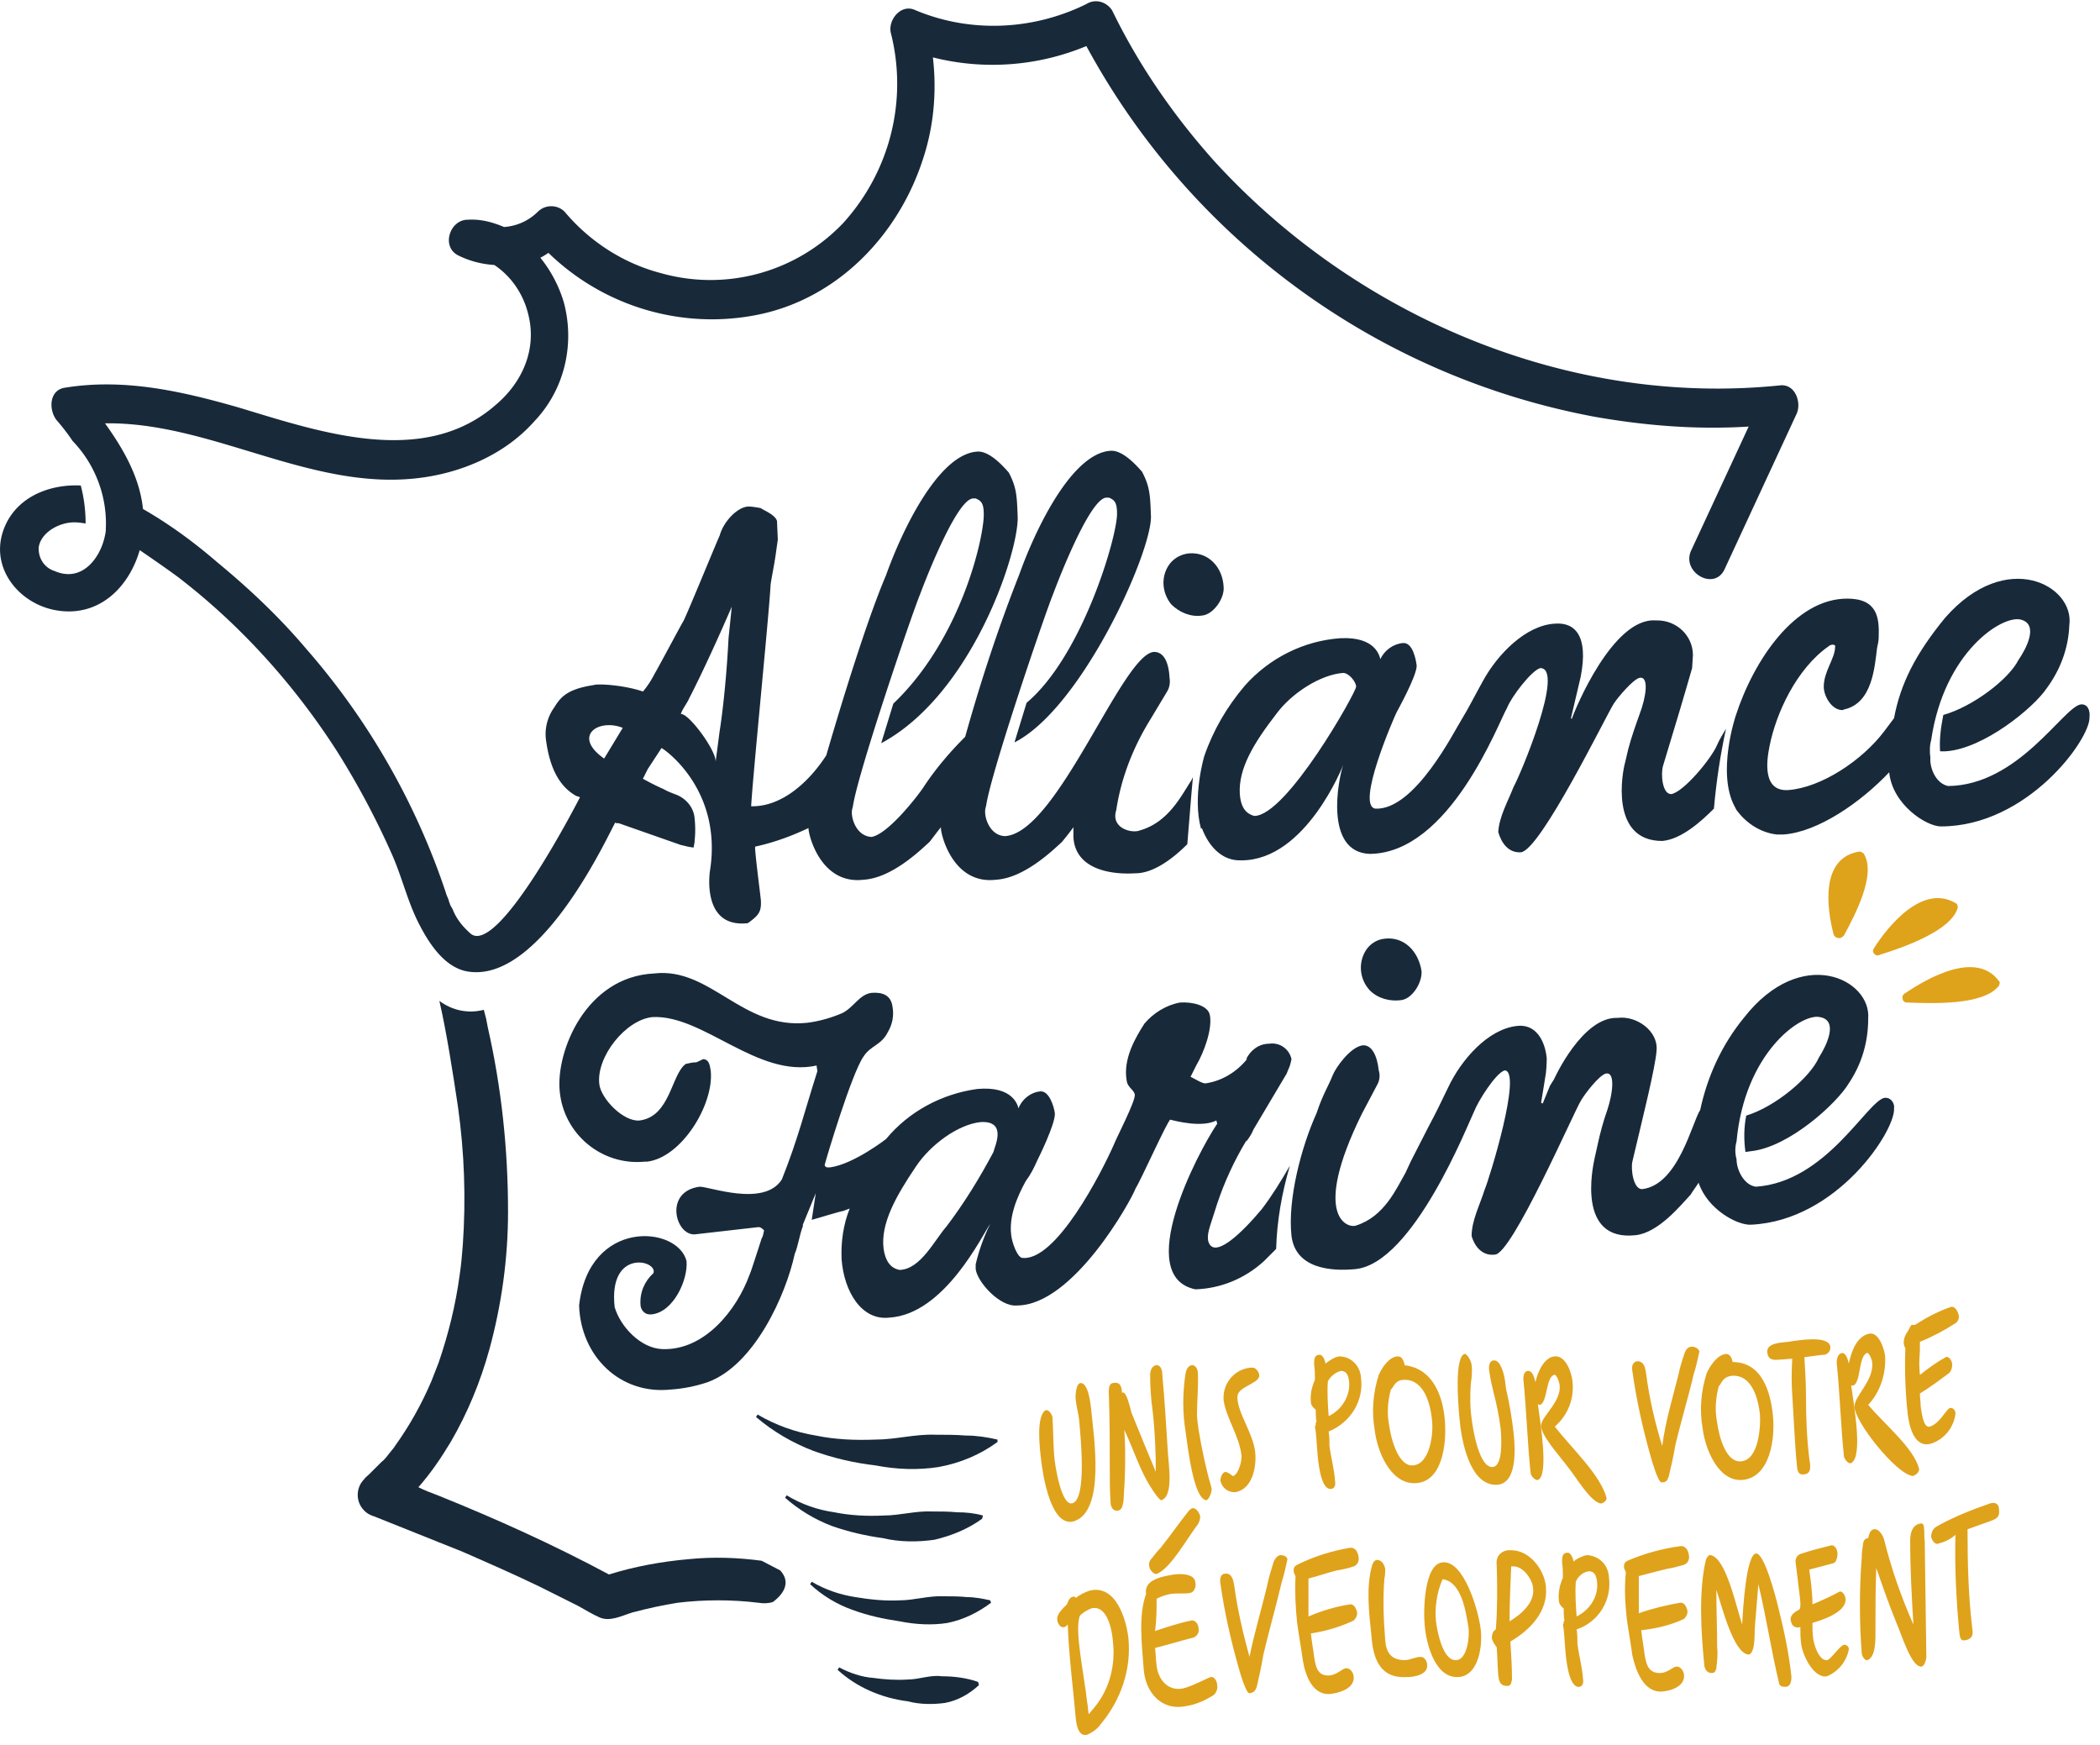
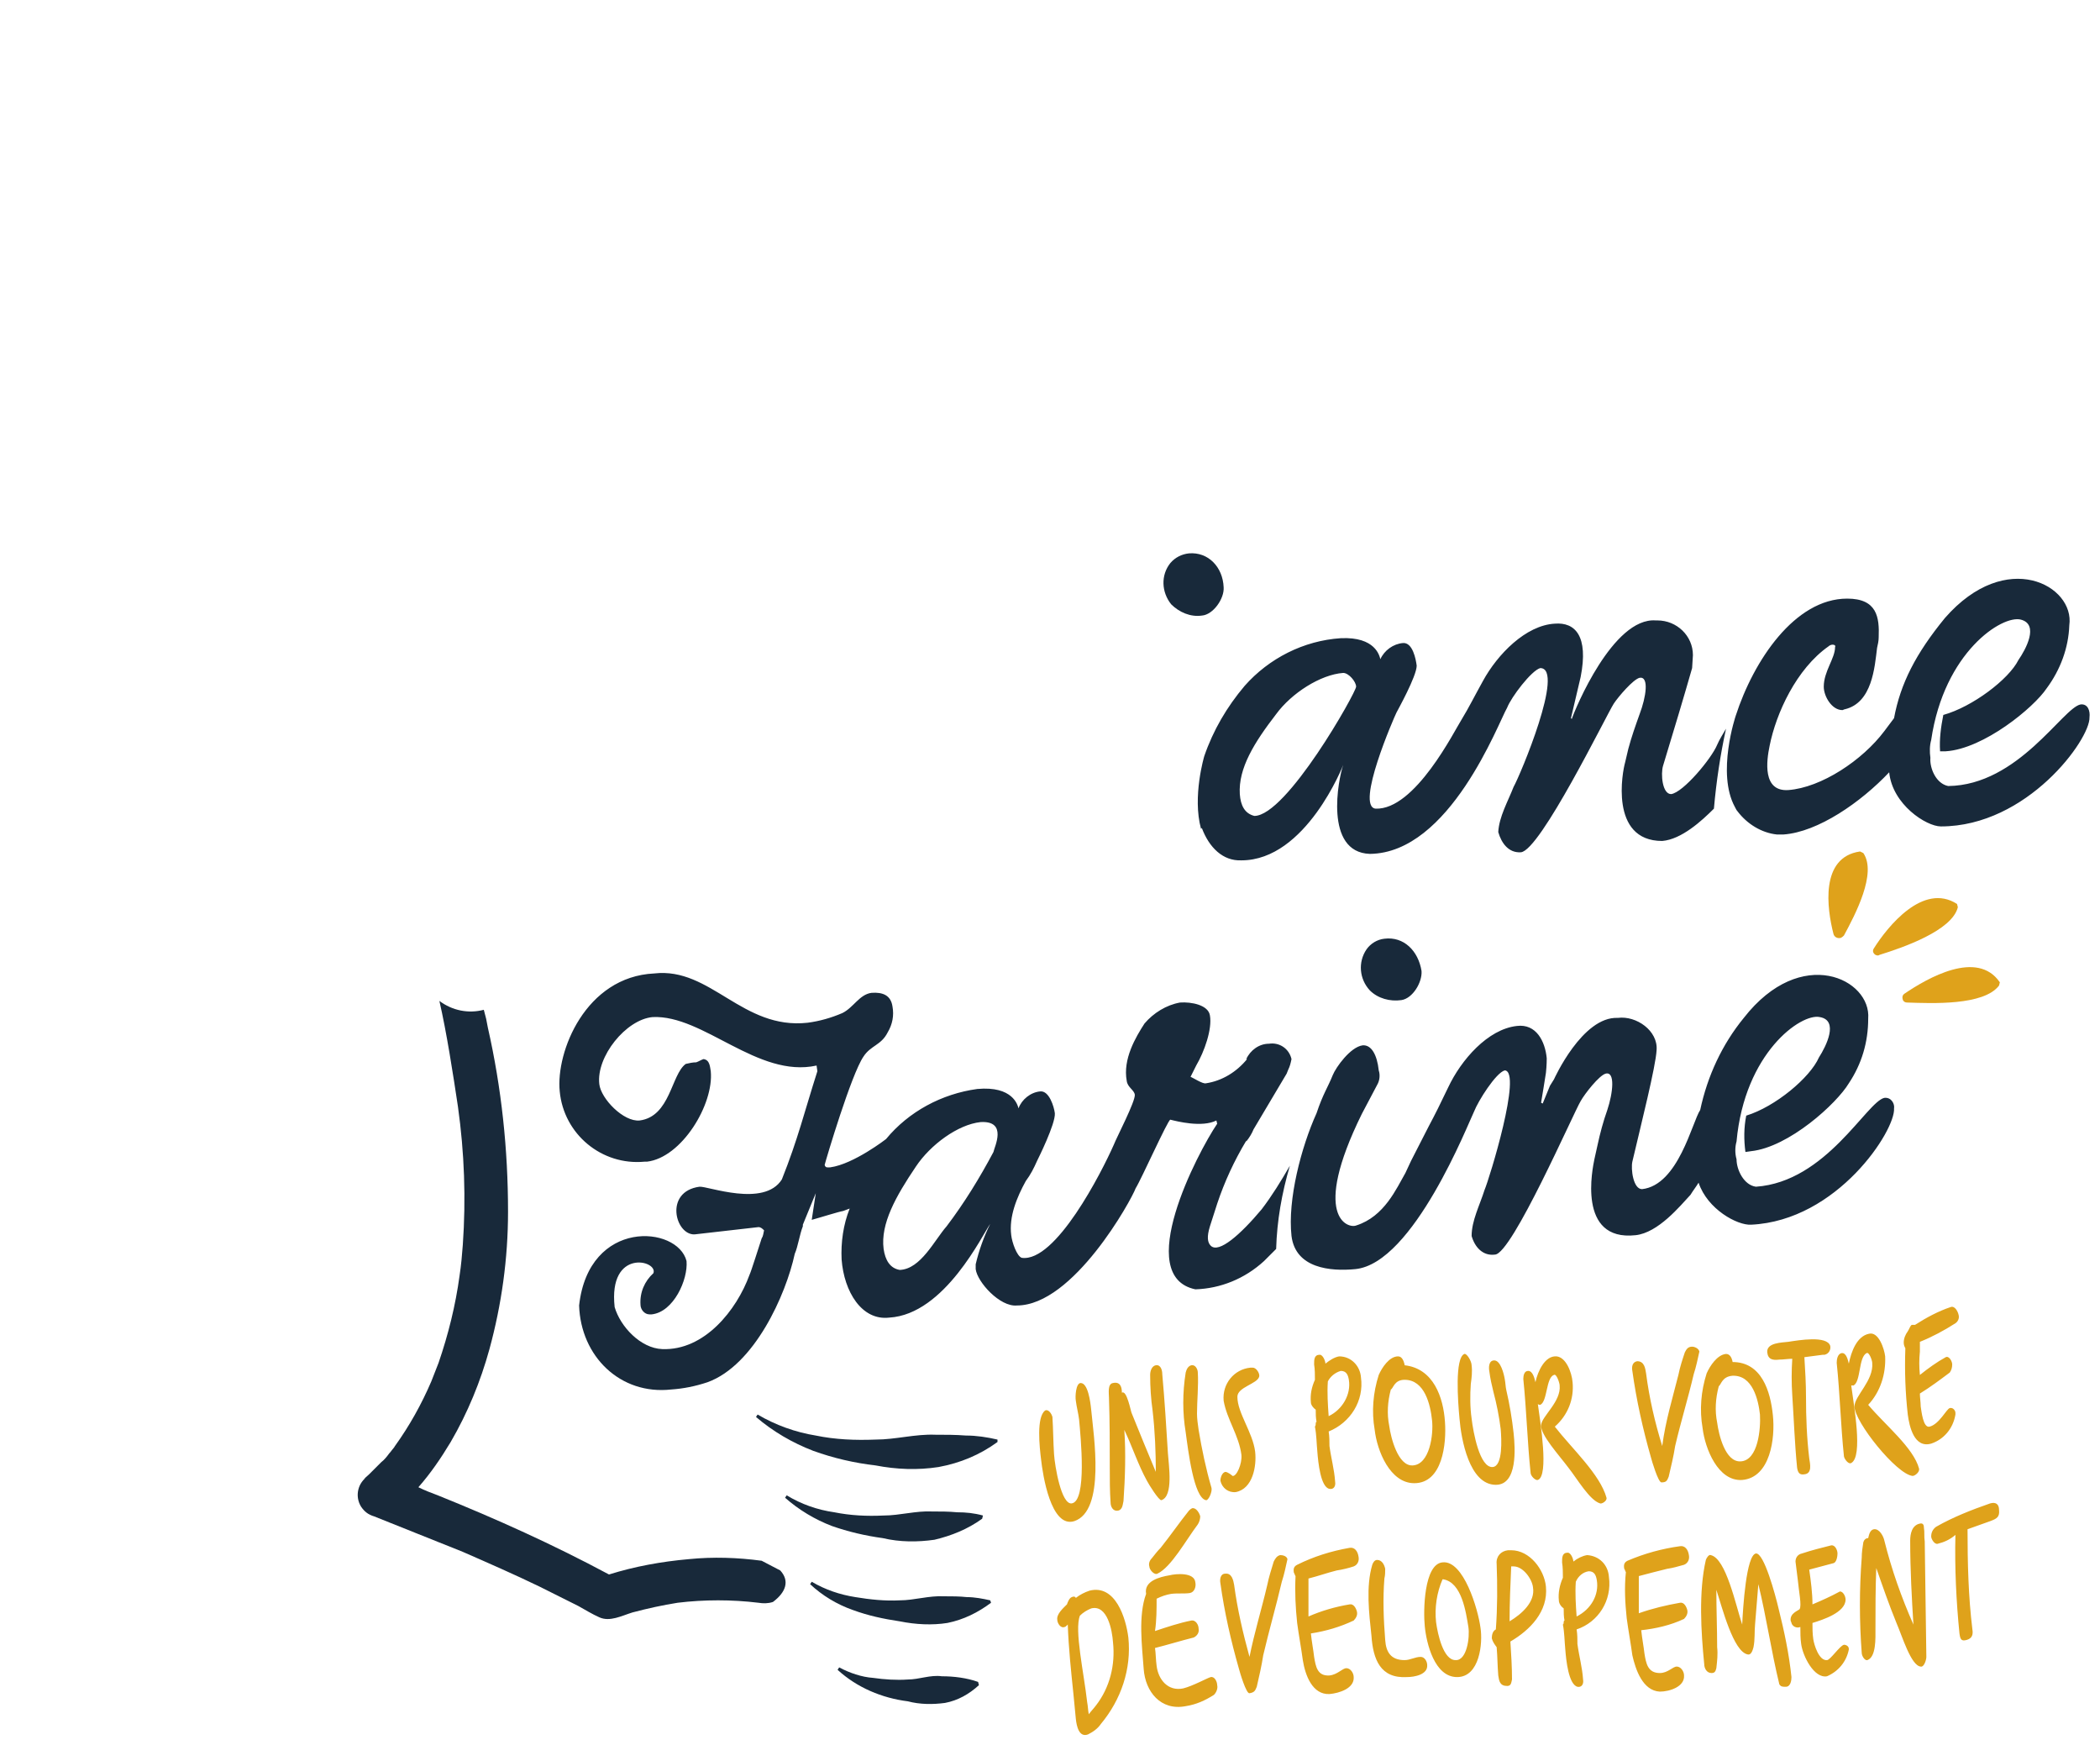
<svg xmlns="http://www.w3.org/2000/svg" xml:space="preserve" id="Layer_1" x="0" y="0" style="enable-background:new 0 0 260 216" version="1.1" viewBox="0 0 260 216">
  <style>.st0{fill:#18293a}.st1{fill:#dfa21b}</style>
-   <path d="M147 104.5c.3-3.6.5-6.3.7-8.3l-.2.4c-1.2 1.8-2.8 5.2-6.4 6.2-1 .4-3.6-.3-2.9-2.5.6-4 2.1-7.8 4.2-11.2l2.1-3.5c.3-.5.4-1.1.3-1.7-.1-1.9-.7-3.2-1.9-3.2-3.9.1-12 22.5-18.5 22.8-1.9-.1-2.6-2.4-2.4-3.4l.1-.4c.6-4.1 7.2-23.5 8.3-26.2 0 0 4.4-11.9 6.6-11.9h.3c.7.3 1 .6 1 2 0 2.9-4.3 17.6-11.2 23.4l-1.5 4.9c8.3-4.2 17-23.5 16.9-28-.1-2.5-.1-3.6-1.1-5.5-.7-.8-2.4-2.7-3.9-2.6-4.8.3-9.3 9.7-11.3 15.3-2.6 6.6-4.8 13.3-6.7 20.1-1.9 1.9-3.7 4-5.2 6.3-1.1 1.6-4.5 5.8-6.4 6.1-1.9-.1-2.6-2.4-2.4-3.4l.1-.4c.6-4.1 7.2-23.5 8.3-26.2 0 0 4.4-11.9 6.6-11.9h.3c.7.3 1 .6 1 2 0 2.9-2.8 15.4-11.2 23.4l-1.5 4.9c11.2-6 17-23.5 16.9-28-.1-2.5-.1-3.6-1.1-5.5-.7-.8-2.4-2.7-3.9-2.6-4.8.3-9.3 9.7-11.3 15.3-2.3 5.4-5.3 15.1-7.4 22.3-2.2 3.4-5.6 6.4-9.3 6.3.2-3.7 2.2-23.6 2.4-27.3 0-.4.5-2.7.7-4.3l.2-1.4-.1-2.3c-.2-.8-1.8-1.4-2-1.6-.5-.1-1.1-.2-1.6-.2-1.3.1-3 1.8-3.5 3.6-.3.6-4.1 9.9-4.5 10.6-.2.3-3.4 6.3-3.5 6.4-.4.8-.9 1.6-1.5 2.3-2.3-.8-5.6-1-6.1-.8-3.3.5-4.1 1.5-4.9 2.8-.8 1.1-1.2 2.6-1 4 .4 3 1.4 5.6 3.7 6.9.2.1.4.1.5.2 0 0-10 19.6-13.5 16.9-.9-.8-1.7-1.7-2.2-2.9-.1-.3-.3-.5-.4-.8 0-.1-.1-.2-.1-.3-.1-.4-.3-.7-.4-1.1-3.7-11.1-9.6-21.4-17.3-30.2-3.3-3.9-7-7.4-11-10.7-2.9-2.5-5.9-4.7-9.2-6.6-.4-3.9-2.4-7.4-4.7-10.6 13.1-.2 25.3 8.3 38.6 6.8 5.4-.6 10.9-2.9 14.6-7.1 3.7-3.9 5-9.5 3.6-14.7-.6-2-1.6-3.9-2.9-5.5.4-.2.7-.4 1-.6 6.8 6.6 16.4 9.5 25.7 7.7 9.9-1.9 17.5-9.7 20.6-19.1 1.4-4.1 1.8-8.5 1.3-12.8 6.3 1.6 13 1.1 19-1.4 13 24 36.1 40.9 63 45.9 6.3 1.1 12.6 1.6 19 1.2l-7.1 15.3c-1.3 2.7 2.8 5.1 4.1 2.4l8.9-19.2c.7-1.4-.1-3.8-2-3.6-26.2 2.7-52.5-8.5-70.1-27.8-5-5.6-9.3-11.8-12.6-18.6-.7-1.1-2.1-1.5-3.2-.8-6.7 3.3-14.5 3.6-21.3.7-1.7-.7-3.3 1.3-2.9 2.9 2.1 8.3-.1 17.1-5.9 23.5-5.8 6.1-14.5 8.5-22.6 6.2-4.6-1.2-8.8-3.9-11.9-7.6-.9-.9-2.4-.9-3.3 0a6.55 6.55 0 0 1-4.2 1.9c-1.4-.6-2.9-1-4.5-.9-2.2 0-3.3 3.3-1.2 4.4 1.4.7 2.9 1.1 4.5 1.2 2.1 1.4 3.6 3.6 4.2 6.1 1.1 4.3-.7 8.4-4 11.2-9 7.9-22 3.3-32 .3-7-2-14.1-3.6-21.4-2.4-1.9.3-2 2.7-1 4 .7.8 1.4 1.7 2 2.6 2.8 2.9 4.3 6.9 4.1 10.9v.2c-.4 3.1-2.8 6.5-6.3 5-1.3-.4-2.1-1.6-2-3 .3-1.7 2.2-2.8 3.8-3 .7-.1 1.3 0 2 .1 0-1.6-.2-3.2-.6-4.7-4.1-.2-8.4 1.6-9.7 5.9-1.4 4.7 2.4 9 7 9.6 5.1.7 8.7-3 10-7.5 1.6 1.1 3.2 2.2 4.7 3.3 7.7 5.9 14.3 13.2 19.6 21.4 2.6 4.1 4.9 8.4 6.9 12.9 1.3 2.9 2 6.1 3.5 8.9 1.3 2.5 3.3 5.4 6.2 5.7 9.2 1.1 17.6-18.1 18-18.5 0 0 0 .1.2.1h.2l7.7 2.7c.5.1 1.1.3 1.6.3 0-.3.1-.5.1-.8.1-.9.1-1.9 0-2.8-.1-1.3-1-2.4-2.2-2.9-.5-.2-1.1-.4-1.6-.7-.9-.4-1.7-.8-2.6-1.3l.6-1.2 1.7-2.6c.3.1 7.6 5.1 6 15.2 0 0-1.1 6.9 4.4 6.5.1 0 .3 0 .4-.1 1.2-.9 1.6-1.3 1.5-2.8-.1-1-.8-6.3-.7-6.6 2.3-.5 4.5-1.3 6.6-2.3v.1c.1 1.2 1.7 6.9 6.8 6.3 3.4-.2 6.8-3.4 8.2-4.7.4-.5.9-1.2 1.4-1.8v.2c.1 1.2 1.7 6.9 6.8 6.3 3.4-.2 6.8-3.4 8.2-4.7.4-.5.9-1.1 1.4-1.8v1.2c.2 4 4.6 4.7 7.7 4.5 2 0 4.3-1.5 6.4-3.6M74.8 93.9c-4-2.8-.7-5 2.3-3.8l-2.3 3.8zM90.2 79c-.3 5.9-.9 10.3-1.1 11.5l-.5 3.8c.1-1.4-3.4-6.1-4.3-5.9.1-.5.8-1.4 1-1.9 1.7-3.3 3.7-7.7 5.3-11.4l-.4 3.9z" class="st0" />
  <path d="M147.2 68.5c-.9.1-1.7.5-2.3 1.2-1.2 1.5-1.1 3.6.1 5.1 1 1 2.4 1.6 3.8 1.4 1.4-.1 2.8-2.1 2.7-3.5-.1-2.5-1.9-4.4-4.3-4.2" class="st0" />
  <path d="M227 115.6c.1.4.5.6.9.5.2-.1.3-.2.4-.3 1.4-2.6 4.1-7.7 2.4-10.2l-.4-.2c-5 .7-4.1 7.1-3.3 10.2M232 117.4c-.2.3-.1.6.2.8.2.1.4.1.5 0 2.9-.9 9-3 9.7-5.9l-.1-.4c-4.2-2.7-8.6 2.8-10.3 5.5M235.8 123c-.3.2-.3.5-.2.8.1.2.3.3.5.3 3.1.1 9.5.4 11.4-2.1l.1-.4c-2.8-4.1-9-.5-11.8 1.4" class="st1" />
  <path d="M171.4 116.2c-.9.1-1.7.6-2.2 1.3-1.1 1.6-.9 3.7.4 5.1 1 1 2.5 1.4 3.9 1.2 1.4-.2 2.6-2.2 2.5-3.6-.4-2.5-2.2-4.3-4.6-4M233.3 135.9c-2.2.5-7.2 10.4-15.9 11-1.5-.2-2.4-2.1-2.4-3.4-.2-.7-.2-1.5 0-2.2 1-11 8-15.9 10.3-15.4 2.4.4.8 3.6-.1 5-1.1 2.5-5.4 6.1-9 7.2-.3 1.5-.3 3-.1 4.5l.7-.1c4.7-.5 10.6-5.9 12.1-8.4 1.6-2.4 2.4-5.1 2.4-8 .4-4.9-8.3-9.2-15.4-.1-2.7 3.3-4.5 7.2-5.4 11.4-1 1.5-2.7 9.3-7.2 9.8-1.1 0-1.4-2.5-1.2-3.4 1.1-4.7 2.9-11.8 3-13.8.2-2.4-2.5-4.3-4.8-4-4.4-.2-7.9 7.6-7.9 7.6l-.5.8c-.3.7-.6 1.5-.9 2.2l-.2-.1c.2-1.2.4-2.4.6-3.7.1-.9.1-1.7.1-1.8-.2-2.1-1.3-4.3-3.7-4-3.6.4-6.9 4.2-8.5 7.6-.9 1.9-1.7 3.5-2.4 4.8-.2.4-2.1 4.1-2.2 4.3l-.7 1.5c-1.1 1.9-2.6 5.4-6.1 6.5-1 .4-5.6-1 .7-13.8l1.9-3.6c.3-.5.4-1.2.2-1.8-.2-1.9-.9-3.2-2-3.1-1.5.2-3.3 2.7-3.7 3.7-.6 1.5-1.2 2.3-2 4.7-1.9 4.2-3.6 10.7-3.1 15.2.5 4 4.8 4.4 7.9 4.1 7.2-.7 14-18.1 14.7-19.5.5-1.3 2.7-4.8 3.8-5.1 2.2.1-1.9 13.4-2.5 14.8-.6 1.9-1.6 3.8-1.6 5.7.4 1.4 1.4 2.5 2.9 2.3 2.1-.1 9.7-17.5 10.6-19 .5-.9 2.3-3.2 3.1-3.4 1.2-.3.9 2.4.2 4.5-.5 1.4-.9 2.9-1.2 4.3l-.4 1.8c-.2 1-2.2 10.2 5.1 9.4 2.8-.3 5.5-3.6 6.8-5 .3-.5.7-1 1-1.5 1.1 3.3 4.8 5.3 6.5 5.2 10.7-.5 17.9-11.7 17.7-14.4.1-.5-.3-1.4-1.2-1.3M150.7 149c.9-2.7 2.1-5.3 3.6-7.8v.1c.4-.5.7-1 .9-1.5l4.1-6.9.2-.5c.2-.4.3-.8.4-1.3-.3-1.3-1.5-2.1-2.8-1.9-1.2 0-2.3.8-2.8 1.9h.1c-1.3 1.6-3.1 2.7-5.1 3-.4.1-1.6-.7-1.9-.8l.7-1.4c1-1.7 2-4.5 1.7-6.2-.2-1.3-2.3-1.7-3.7-1.6-1.7.3-3.3 1.3-4.4 2.6-1.1 1.7-2.7 4.4-2.2 7.1.1.8.9 1.1 1 1.7.1.8-2.3 5.4-2.6 6.2-1.5 3.4-7.2 14.6-11.4 14-.6-.2-1.2-1.9-1.3-2.8-.3-2.3.7-4.7 1.8-6.7.6-.8 1-1.6 1.4-2.5.1-.2 2.3-4.6 2.2-5.9-.1-.8-.7-2.8-1.8-2.7-1.2.1-2.3 1-2.7 2.1-.1-.4-.7-2.8-5.1-2.4-4.4.6-8.5 2.8-11.3 6.2 0 0-4 3.1-6.9 3.5-.3 0-.6.1-.7-.3.2-.8 3.3-11.2 4.8-13.4.9-1.4 2.2-1.4 3-3 .6-1 .8-2.1.6-3.2-.2-1.4-1.2-1.8-2.6-1.7-1.5.2-2.2 1.8-3.6 2.5-1.4.6-2.8 1-4.3 1.2-8.1.9-12-6.9-19-6.1-8.5.4-12.2 9.7-11.7 14.6.5 5.3 5.2 9.2 10.5 8.7h.3c4.3-.5 8.3-7.1 7.9-11.2-.1-.5-.1-1.4-.9-1.5-.3.1-.6.3-.9.4-.4 0-.9.1-1.3.2-1.8 1.3-1.9 6.5-5.7 7-2 .2-4.8-2.7-5-4.5-.4-3.4 3.3-8 6.6-8.3 6.3-.3 13 7.6 20.3 6l.1.7c-1.6 5-2.4 8.4-4.4 13.4-2.2 3.5-9.2.8-10.2.9-4.4.6-3 6-.6 5.9l7.9-.9c.3 0 .5.2.7.4-.1.4-.1.7-.3 1-.3.9-1.3 4.1-1.5 4.5-1.6 4.4-5.6 9.4-10.8 9.2-2.7-.1-5.2-2.8-5.9-5.2-.8-7.3 5.4-5.8 4.8-4.2-1.1 1-1.7 2.4-1.6 3.9 0 .6.5 1.2 1.1 1.2h.3c2.7-.3 4.5-4.3 4.3-6.6-1.1-4.4-12.1-5.3-13.3 5.5.2 6.3 5.1 11.1 11.4 10.4 1.5-.1 3-.4 4.5-.9 5.8-2.1 9.7-10.8 10.8-15.9.4-.9.6-2.4 1-3.4v-.2l1.6-3.9-.5 3.3c1.1-.3 3.3-1 3.9-1.1.3-.1.5-.2.8-.3-.8 2-1.1 4.2-1 6.3.3 4 2.5 7.6 5.9 7.2 6.9-.4 11.6-10.4 12.5-11.6-.8 1.6-1.4 3.3-1.8 5v.6c.2 1.6 3 4.7 5.1 4.5 7 0 14.2-13.1 14.7-14.5.7-1.1 4-8.5 4.3-8.5.8.2 3.9 1 5.7.1l.1.4c-2.5 3.7-10.4 18.9-2.7 20.5 3.1-.1 6.1-1.3 8.5-3.5l1.5-1.5c.1-3.5.7-6.9 1.7-10.3-1.1 1.9-2.2 3.7-3.5 5.4-2.6 3.1-5.3 5.5-6.3 4.5-.4-.4-.5-1.1-.1-2.4l.9-2.8zm-27.7-6.4c-1.7 3.2-3.6 6.3-5.8 9.2-1.5 1.7-3.2 5.3-5.8 5.4-1.2-.2-1.8-1.2-2-2.6-.4-3.1 1.5-6.5 4-10.2 1.8-2.7 5.2-5.2 8-5.5 3.4-.2 1.7 3.1 1.6 3.7M213.7 90.2c-.4.7-.8 1.3-1.1 2-.7 1.7-4.2 5.9-5.7 6.1-1.1 0-1.3-2.5-1-3.5 1.4-4.6 2.6-8.6 3.6-12.1l.1-1.6c0-2.4-2-4.3-4.4-4.3h-.2c-5.3-.4-10 11-10.4 12.2l-.1-.1 1.2-5.1c1-5.1-.7-6.8-3.2-6.6-3.6.2-7.1 3.8-8.9 7.1-1 1.8-1.8 3.4-2.6 4.7-.9 1.4-5.8 11.3-10.7 11.1-2.5-.3 2.3-11.3 2.6-11.9.1-.2 2.5-4.5 2.5-5.8-.1-.8-.5-2.9-1.7-2.8-1.2.1-2.3.9-2.8 2-.1-.4-.6-2.8-4.9-2.6-4.6.3-8.9 2.5-11.9 5.9-2.2 2.6-3.9 5.5-5 8.7 0 0-1.5 5-.4 9l.1-.1c.9 2.4 2.6 4.1 4.9 4 8 0 12.6-11.8 12.6-11.8-.6 1.7-2.4 10.8 3.3 11 9.9-.1 15.9-16.2 17-18.1.5-1.3 3-4.6 4.1-4.9 3.1 0-2.5 13.3-3.3 14.7-.7 1.8-1.8 3.7-1.9 5.6.4 1.4 1.3 2.6 2.8 2.5 2.4-.2 10.6-17 11.5-18.4.6-.9 2.4-3 3.2-3.2 1.2-.2.8 2.4 0 4.5-.5 1.4-1 2.8-1.4 4.3l-.4 1.7c-.3 1-2 9.7 4.6 9.7 2.4-.2 4.9-2.5 6.4-4 .3-3.4.8-6.7 1.5-9.9M155.3 101c-1.2-.3-1.7-1.3-1.8-2.7-.2-3.2 1.8-6.4 4.5-9.9 1.9-2.6 5.5-4.9 8.3-5.1.7 0 1.6 1.1 1.6 1.7 0 .7-8.6 16-12.6 16M257.6 87.2c-2.2.4-7.7 10-16.4 10.1-1.5-.3-2.3-2.2-2.2-3.5-.1-.7-.1-1.5.1-2.2 1.6-10.9 8.8-15.5 11.1-14.9 2.3.6.6 3.7-.3 5-1.2 2.4-5.7 5.8-9.3 6.8-.3 1.5-.5 3-.4 4.5h.7c4.7-.3 10.9-5.4 12.5-7.8 1.7-2.3 2.7-5 2.8-7.8.7-4.9-7.8-9.6-15.4-.9-3.6 4.4-5.5 8.1-6.3 12.4l-1.2 1.6c-2.7 3.6-7.8 7-11.9 7.3-3.2.2-2.7-3.6-2.3-5.5.8-4 3.3-9.5 7.3-12.3.1-.1.3-.2.5-.2s.4.1.3.3c0 1.4-1.4 3-1.4 4.9 0 1.2 1 2.9 2.3 2.9.1 0 .2-.1.3-.1 3.4-.8 3.7-5.2 4-7.6.1-.4.2-.9.2-1.3.1-2.5-.2-4.8-3.9-4.8-6.5 0-11.6 7.7-13.8 14.5 0 0-2.4 7.1-.1 11.3.1.2.2.4.3.5 1.2 1.6 3 2.7 4.9 2.9h.8c4.3-.3 9.6-4 13.1-7.7.4 4 4.6 6.7 6.4 6.7 10.7 0 18.5-10.8 18.4-13.5.1-.8-.2-1.7-1.1-1.6" class="st0" />
  <path d="m96.6 194.4-2.3-1.2c-3-.4-6-.5-9-.2-3.4.3-6.7.9-9.9 1.9-6.9-3.7-14-6.9-21.2-9.8-.8-.3-1.6-.6-2.4-1 1.5-1.7 2.8-3.6 4-5.6 2.1-3.6 3.7-7.5 4.8-11.5 1.5-5.5 2.3-11.2 2.3-17 0-7.7-.8-15.3-2.5-22.8-.2-1.1-.2-1.1-.5-2.2-1.9.5-3.9.1-5.5-1.1.9 3.9 1.7 9.1 2.3 13.1.8 5.7 1 11.4.6 17.1-.1 1.3-.2 2.5-.4 3.8-.5 3.7-1.4 7.3-2.6 10.8-.3.8-.6 1.5-.9 2.3-1.2 2.8-2.7 5.5-4.5 8l-.2.3c-.2.2-.3.4-.5.6-.3.4-.6.8-1 1.1l-1.5 1.5c-.3.3-1.2 1-.1.2-1.3.8-1.7 2.5-.9 3.8.4.6.9 1 1.6 1.2 3.7 1.5 7.3 2.9 11 4.4 3.2 1.4 6.4 2.8 9.5 4.3l4.8 2.4c.9.5 1.7 1 2.6 1.4 1.3.6 2.8-.2 4.1-.6 1.9-.5 3.7-.9 5.6-1.2 3.3-.4 6.7-.4 10 0 .6.1 1.2.1 1.8-.1 1.6-1.2 2.1-2.6.9-3.9m-48-15c.4-.5.2-.2 0 0m0 .1-.2.2.2-.2" class="st0" />
  <path d="M128.9 180.7c-.2-1.6-.6-5.3.5-6.1.4-.2.8.4.9.8.1 1.5.1 3.1.2 4.6s.9 6.3 2.2 6.1c1.9-.3 1.1-8.2.9-10.4-.1-.8-.3-1.5-.4-2.3-.1-.5 0-2.2.6-2.2.9 0 1.2 2.3 1.3 3.3.3 3.2 1.8 12.5-2.1 13.8-2.9.9-3.9-5.8-4.1-7.6M142.7 174.6c-.2-1.4-.3-2.9-.3-4.4 0-.5.2-1.1.7-1.2.6-.1.8.6.8 1.1.3 3.3.5 6.6.7 9.8.1 1.5.7 5.3-.8 5.8-.3.1-1.6-2-1.8-2.4-1.1-2-1.8-4.2-2.8-6.3.2 2.9.1 5.9-.1 8.8-.1.4-.1 1.1-.7 1.2-.6.1-.9-.5-.9-1-.1-1.4-.1-2.9-.1-4.3 0-2.9 0-5.8-.1-8.7 0-.5-.2-1.7.5-1.8.9-.2 1.1.5 1.1 1.2.6-.4 1.1 2.3 1.2 2.5 1 2.5 2 4.9 3 7.3 0-2.4-.1-5-.4-7.6M150 184.2c.1.5-.4 1.6-.7 1.5-1.5-.3-2.2-6.2-2.5-8.4-.4-2.4-.4-4.9 0-7.4.1-.4.3-.8.7-.9.5-.1.8.5.8.9.1 1.6-.1 3.5-.1 5.1 0 .6.1 1.3.2 2 .4 2.4.9 4.8 1.6 7.2M153.7 180.1c-.3-2.4-1.8-4.4-2.2-6.7-.2-2.1 1.3-3.9 3.3-4.1h.3c.5 0 .9.8.8 1.1-.2.9-2.7 1.3-2.7 2.5 0 2 1.9 4.4 2.2 6.8.2 1.8-.3 4.6-2.4 5-.9.1-1.7-.5-1.9-1.4 0-.4.2-1 .6-1.1.3 0 .8.4.9.5.5.1 1.2-1.5 1.1-2.6M163 176c-.1-.5-.1-1-.1-1.5-.3-.2-.6-.6-.6-.9-.1-1 .1-1.9.5-2.8 0-.6 0-1.3-.1-1.9 0-.6 0-1.2.7-1.2.4 0 .7.8.7 1.1.5-.4 1.1-.8 1.7-.9 1.5 0 2.6 1.2 2.7 2.6.4 2.9-1.3 5.6-4 6.7.1.6.1 1.2.1 1.8.2 1.5.6 2.9.7 4.4.1.6-.2 1-.7.9-1.1-.2-1.4-3.3-1.5-4.6-.1-1-.1-2.1-.3-3.1.2-.3 0-.5.2-.6m4-5.2c-.1-.6-.3-1.1-1-1.1-.7.2-1.3.7-1.6 1.3-.1 1.4 0 2.9.1 4.3 1.7-.8 2.8-2.7 2.5-4.5M178.9 176c.2 2.7-.3 7.6-3.8 7.6-3 0-4.6-4-4.9-6.6-.4-2.3-.2-4.6.5-6.8.4-.9 1.3-2.3 2.4-2.3.5 0 .7.6.8 1v.1c3.6.4 4.8 4 5 7m-6.9.5c.2 1.5 1.1 5 2.9 4.9 2.1-.1 2.6-3.8 2.4-5.6-.2-1.9-.9-5-3.4-5-1.3 0-1.4 1.1-1.7 1.2-.4 1.5-.5 3-.2 4.5M180.7 175.6c-.2-2.1-.6-7.5.6-8 .3-.1.9.9.9 1.4.1.8 0 1.6-.1 2.3-.1 1.4-.1 2.9.1 4.3.2 1.7 1 6.1 2.6 6 1.3-.1 1.1-3.5 1-4.7-.2-1.6-.5-3.1-.9-4.6-.2-.8-.4-1.7-.5-2.5-.1-.5-.1-1.4.6-1.4.8 0 1.2 1.7 1.3 2.3.1.5.1 1 .2 1.4.4 1.7.7 3.5.9 5.3.2 1.9.5 6.4-2.2 6.4-3.3 0-4.3-5.7-4.5-8.2M198.9 185.4c.1.4-.6.8-.8.7-1.3-.4-2.8-3-3.9-4.4-1.2-1.6-3.5-4.1-3.4-5.3.1-1.1 2.5-2.9 2.3-4.9 0-.3-.4-1.5-.7-1.3-1 .3-.8 3.3-1.7 3.7-.1 0-.2 0-.3-.1.3 2.2 1.4 8.9 0 9.4-.3.1-.9-.5-.9-.9-.4-3.8-.5-7.7-.9-11.6 0-.4.1-1 .6-1 .6 0 .8 1 .9 1.4.3-1.4 1.2-3.3 2.6-3.2 1.2.1 1.9 2 2 3.2.2 2.1-.6 4.1-2.2 5.5 2.1 2.7 5.6 5.9 6.4 8.8M207.8 170.2c.2-1 .5-1.9.8-2.8.2-.4.4-.7.9-.7.3 0 .8.2.9.6-.2.9-.4 1.9-.7 2.8-.7 3-1.6 5.9-2.3 8.9-.2 1.3-.5 2.5-.8 3.8-.2.5-.3.7-.9.7-.4 0-1.2-2.7-1.3-3.1-1-3.5-1.8-7.1-2.3-10.7-.1-.5 0-1.1.6-1.2.9 0 1 .9 1.1 1.5.4 3.1 1.1 6.1 2 9 .4-3.1 1.3-6 2-8.8M219.5 175.2c.3 2.8-.3 7.7-3.8 8-3 .2-4.6-3.9-4.9-6.4-.4-2.3-.2-4.6.5-6.8.4-.9 1.3-2.3 2.4-2.4.5 0 .7.5.8.9v.1c3.6 0 4.7 3.6 5 6.6m-6.9.9c.2 1.5 1 4.9 2.9 4.8 2.2-.1 2.5-4.1 2.4-5.8-.2-1.8-.9-4.9-3.4-4.8-1.3.1-1.4 1.1-1.7 1.3-.4 1.5-.5 3-.2 4.5M222.5 181.7c-.3-3-.4-6-.6-9-.1-1.5-.1-3 0-4.5-.5 0-1.1.1-1.6.1-.8.1-1.4 0-1.5-.9-.1-1.2 1.8-1.2 2.6-1.3 1.3-.2 4.8-.8 5.2.5.1.5-.2 1-.7 1.1h-.2c-.8.1-1.5.2-2.3.3.1 1.6.2 3.3.2 4.9 0 2.6.1 5.1.4 7.6.1.7.4 1.9-.6 2-.6.1-.8-.2-.9-.8M237.6 181.8c.1.4-.5.9-.8.9-2-.2-7.2-6.7-7.2-8.6 0-1.3 2.4-3.2 2.2-5.4 0-.3-.4-1.4-.7-1.2-1 .5-.7 3.5-1.6 4h-.3c.3 2.4 1.5 8.8 0 9.6-.3.2-.8-.4-.9-.8-.4-3.8-.5-7.8-.9-11.6 0-.4.1-1.1.6-1.2.6-.1.8.9.9 1.3.3-1.5 1-3.4 2.5-3.7 1.2-.3 1.9 1.9 2 2.8.1 2.2-.6 4.4-2.1 6 2.1 2.5 5.6 5.3 6.3 7.9M239.1 178.7c-2.1.6-2.7-2.1-2.9-3.6-.3-2.7-.4-5.4-.3-8.2-.1-.2-.2-.4-.2-.7 0-.5.2-1 .5-1.4.2-.3.3-.7.5-.8h.4c1.4-.9 2.9-1.7 4.4-2.2.5-.2.9.5 1 1 .1.4-.1.8-.4 1-1.4.9-2.9 1.7-4.4 2.3v1.2c-.1 1-.1 1.9 0 2.9 1-.8 2.1-1.6 3.2-2.2.4-.2.8.5.8.9s-.1.7-.3 1c-1.2.9-2.4 1.8-3.7 2.6 0 .5.1 1.1.1 1.6.1.6.3 2.7 1.1 2.5 1.2-.3 2.1-2.2 2.5-2.3.4-.1.7.3.7.6v.2c-.3 1.8-1.5 3.1-3 3.6M131.8 201.4c-.5.2-.9-.5-.9-.9-.1-.7.7-1.4 1.2-1.9.1-.3.3-.8.6-.9.2-.1.4-.1.5.1.5-.4 1.1-.7 1.7-.9 3.2-.8 4.5 3.4 4.8 5.8.4 3.9-.9 7.7-3.4 10.7-.4.6-1 1-1.6 1.3-1.1.4-1.4-1-1.5-1.9l-.3-3.1c-.3-2.9-.6-5.7-.7-8.6-.2.2-.3.3-.4.3m3.9 9.7c1.7-2.2 2.4-5 2.1-7.8-.1-1.5-.7-4.7-2.7-4.2-.5.2-1 .5-1.4.9-.7 1.8.5 7.1.9 10.7.1.5.1 1 .2 1.5.3-.4.6-.7.9-1.1M143.2 206.2c.2 1.7 1.4 3.2 3.3 2.8 1.2-.3 3-1.3 3.4-1.4.5-.1.8.6.8 1 .1.4-.1.9-.4 1.2-1.1.7-2.2 1.2-3.5 1.4-3.1.6-5-1.8-5.2-4.6-.2-2.8-.7-6.6.3-9.3-.3-1.6 1.7-2.1 2.9-2.3.8-.2 3.1-.4 3.2.9.1.5-.1 1.2-.7 1.3-.7.1-1.5 0-2.3.1-.6.1-1.2.3-1.8.6 0 1.3 0 2.7-.2 4 1.5-.5 3-1 4.5-1.3.5-.1.9.5.9 1 .1.5-.2.9-.6 1.1-1.6.4-3.2.9-4.8 1.3.1.6.1 1.5.2 2.2m-.9-12.3c-.1-.3 0-.7.3-1 .4-.5.7-.9 1.1-1.3 1.2-1.5 2.3-3.1 3.5-4.6.1-.1.2-.2.4-.3.5-.1.9.6 1 1 0 .3-.1.7-.3 1-1.5 2-3.3 5.3-5 6.1-.4.2-1-.5-1-.9M156.9 196.2c.2-1 .5-1.9.8-2.9.2-.4.4-.7.8-.8.3 0 .8.1.9.5-.2.9-.4 1.9-.7 2.8-.7 3-1.6 6.1-2.3 9.1-.2 1.3-.5 2.6-.8 3.9-.2.5-.3.7-.9.8-.4.1-1.2-2.6-1.3-3-1-3.5-1.8-7-2.3-10.6-.1-.5 0-1.2.6-1.2.8-.1 1 .8 1.1 1.4.4 3 1.1 6 1.9 8.9.6-3 1.5-5.9 2.2-8.9M161.3 205.5c-.2-1.5-.5-3.1-.7-4.6-.2-1.9-.3-3.8-.2-5.8-.1-.1-.1-.3-.2-.4-.1-.5 0-.8.4-1 2-1 4.2-1.7 6.5-2.1.6-.1 1 .4 1.1 1.1.1.5-.1 1-.6 1.2-.6.2-1.4.4-2.1.5-1.2.3-2.3.7-3.5 1v4.7c1.6-.7 3.3-1.2 5.1-1.5.5-.1.8.5.9.9.1.4-.1.8-.4 1.1-1.7.8-3.4 1.3-5.3 1.6.1 1 .3 2 .4 2.9.2 1.2.4 2.4 1.9 2.3 1-.1 1.6-.9 2.1-.9s.9.6.9 1.1c.1 1.4-1.8 2-3 2.1-2.1.1-3-2.3-3.3-4.2M169.8 202.5c-.3-2.8-.7-6.1.1-8.8.1-.3.3-.6.6-.6.6 0 .9.6 1 1.1 0 .4 0 .8-.1 1.2-.2 2.5-.1 5.1.1 7.6.1 1.5.7 2.5 2.4 2.5.7 0 1.3-.4 2-.4.5 0 .8.6.8 1 .1 1.2-1.6 1.5-2.5 1.5-3.3.2-4.2-2.2-4.4-5.1M176.4 201.3c-.2-1.9-.1-7.7 2.2-7.9 2.6-.3 4.4 5.8 4.7 8.1.3 1.9-.1 6.1-2.9 6.1s-3.8-4.2-4-6.3m1.4-.5c.2 1.5.9 4.7 2.4 4.7 1.4.1 1.8-2.8 1.6-4.1-.3-1.8-.8-5.5-3.1-5.9h-.1c-.7 1.6-1 3.5-.8 5.3M184.7 202.8c0-.4.1-.9.5-1.1.2-2.7.2-5.4.1-8.1-.1-.9.5-1.6 1.4-1.7h.4c2.3 0 4.1 2.4 4.3 4.5.3 3.1-2 5.4-4.4 6.8.1 1.6.2 3.1.2 4.7-.1.4-.1.8-.6.8-.9 0-1-.6-1.1-1.3-.1-1.2-.1-2.4-.2-3.5-.3-.4-.5-.7-.6-1.1m5.1-6.3c-.1-1-1.2-2.6-2.4-2.6h-.3c-.1 2.3-.2 4.5-.2 6.8 1.5-.9 3.2-2.4 2.9-4.2M193.7 200.6c-.1-.5-.1-1-.1-1.5-.3-.2-.6-.6-.6-1-.1-.9.1-1.9.5-2.8 0-.6 0-1.3-.1-1.9 0-.6 0-1.2.7-1.2.4 0 .7.8.7 1.1.5-.4 1.1-.7 1.7-.8 1.5.1 2.6 1.2 2.7 2.7.4 2.9-1.3 5.6-4 6.5.1.6.1 1.2.1 1.8.2 1.5.6 2.9.7 4.4.1.6-.2 1-.7.9-1.1-.3-1.4-3.3-1.5-4.6-.1-1-.1-2.1-.3-3.1.2-.2 0-.4.2-.5m4-5c-.1-.6-.3-1.1-1-1.1-.7.1-1.3.6-1.6 1.3-.1 1.4 0 2.9.1 4.3 1.8-.9 2.8-2.7 2.5-4.5M202.1 204.9c-.2-1.5-.5-3.1-.7-4.6-.2-1.9-.3-3.8-.1-5.7-.1-.1-.1-.3-.2-.4-.1-.5 0-.8.4-1 2.1-.9 4.3-1.5 6.5-1.8.6-.1 1 .4 1.1 1.1.1.5-.1 1-.6 1.2-.7.2-1.4.4-2.1.5-1.2.3-2.4.6-3.5.9v4.6c1.7-.6 3.4-1 5.1-1.3.5-.1.8.5.9.9.1.4-.1.8-.4 1.1-1.7.8-3.5 1.2-5.3 1.4.1 1 .3 2 .4 2.9.2 1.2.4 2.4 1.9 2.4 1 0 1.6-.8 2.1-.8s.9.6.9 1.1c.1 1.4-1.8 2-3 2-2.1-.1-3-2.7-3.4-4.5M217.4 192.3c1-.1 2.4 5.1 2.8 6.8.7 2.8 1.3 5.6 1.6 8.5 0 .4-.1 1.2-.7 1.2-.4 0-.6 0-.8-.3-1-4.1-1.6-8.3-2.6-12.4l-.4 4.9c-.1 1 0 1.9-.2 2.9-.1.4-.3 1-.7.9-1.8-.3-3.2-5.9-3.9-8 0 2.4.1 4.8.1 7.1.1.9 0 1.7-.1 2.6-.1.4-.2.6-.6.6-.6 0-.9-.6-.9-1.1-.4-4-.7-9 .2-12.9.1-.3.4-.7.6-.6 1.9.4 3.1 6.2 3.9 8.6.1-2.1.5-8.6 1.7-8.8M221.7 200.6c-.1-.9.9-1.2 1.1-1.4.3-.4-.1-2.3-.2-3.5l-.3-2.4c0-.5.3-.9.8-1 1.2-.4 2.4-.7 3.6-1 .5-.1.8.6.8 1 0 .3-.1 1.1-.5 1.2-1.2.3-1.8.5-3 .8.2 1.4.4 2.9.4 4.3 1.2-.5 2.3-1 3.4-1.6.4 0 .7.6.7 1 0 1.6-2.8 2.5-4.1 2.9 0 .7 0 1.3.1 2s.7 2.7 1.7 2.6c.4 0 1.6-1.8 2.1-1.9.3 0 .6.2.6.5v.1c-.3 1.5-1.3 2.7-2.7 3.3-1.6.3-3-2.5-3.2-4-.1-.7-.1-1.4-.1-2.1-.5.2-1-.1-1.1-.5 0-.1-.1-.2-.1-.3M236.5 190.7c0-.8.2-1.9 1.2-2.1.4-.1.5.2.5.5.1.6 0 1.1.1 1.7l.2 14.3c0 .4-.3 1.3-.7 1.2-1.2-.1-2.3-3.8-3-5.4-.9-2.2-1.7-4.5-2.5-6.8-.1 2.5-.1 5.1-.1 7.5 0 1.2.1 3.5-1 3.9-.3.1-.7-.5-.7-.9-.3-3.9-.3-7.9 0-11.8 0-.6.1-1.3.2-1.9.1-.3.3-.5.6-.5.1-.4.2-1 .7-1.1.7-.1 1.2.9 1.3 1.4.9 3.6 2.1 7 3.6 10.4-.2-3.2-.4-6.8-.4-10.4M239.9 191.1c-.4.1-.8-.6-.8-.9 0-.5.2-.9.6-1.2 2.1-1.2 4.4-2.1 6.7-2.9.7-.2 1.1.1 1.1.8.1.9-.3 1.1-1.1 1.4-.9.3-1.9.7-2.8 1 0 4.2.1 8.3.6 12.4.1.6 0 1.1-.7 1.3-.7.2-.8-.1-.9-.8-.4-4-.6-8.1-.5-12.2-.7.6-1.4.9-2.2 1.1" class="st1" />
  <path d="M121.2 208.6c-1.2 1.1-2.6 1.9-4.2 2.2-1.5.2-3.1.2-4.6-.2-3.2-.4-6.3-1.7-8.7-3.9l.2-.3c1.3.7 2.8 1.2 4.2 1.3 1.4.2 2.9.3 4.3.2 1.4 0 2.8-.6 4.2-.4 1.5 0 3.1.2 4.5.7l.1.4zM122.7 198.4c-1.6 1.2-3.4 2.1-5.4 2.5-1.9.3-3.9.2-5.9-.2-2-.3-3.9-.7-5.8-1.4-2-.7-3.8-1.8-5.3-3.2l.2-.3c1.7 1 3.5 1.6 5.4 1.9 1.8.3 3.7.5 5.5.4 1.8 0 3.6-.6 5.5-.5.9 0 1.9 0 2.8.1 1 0 2 .2 2.9.4l.1.3zM121.6 188c-1.8 1.3-3.8 2.1-5.9 2.6-2.1.3-4.3.3-6.4-.2-2.2-.3-4.3-.8-6.3-1.5-2.1-.8-4.1-2-5.8-3.5l.2-.3c1.8 1.1 3.8 1.8 5.9 2.1 2 .4 4 .5 6.1.4 2 0 4-.6 6-.5 1 0 2.1 0 3.1.1 1.1 0 2.1.1 3.2.4l-.1.4zM123.5 178.5c-2.2 1.6-4.6 2.6-7.3 3.1-2.6.4-5.2.3-7.8-.2-2.6-.3-5.2-.9-7.7-1.8-2.6-1-5-2.4-7.1-4.2l.2-.3c2.2 1.3 4.7 2.2 7.2 2.6 2.4.5 4.9.6 7.4.5 2.5 0 4.9-.7 7.4-.6 1.3 0 2.5 0 3.8.1 1.3 0 2.6.2 3.9.5v.3z" class="st0" />
</svg>